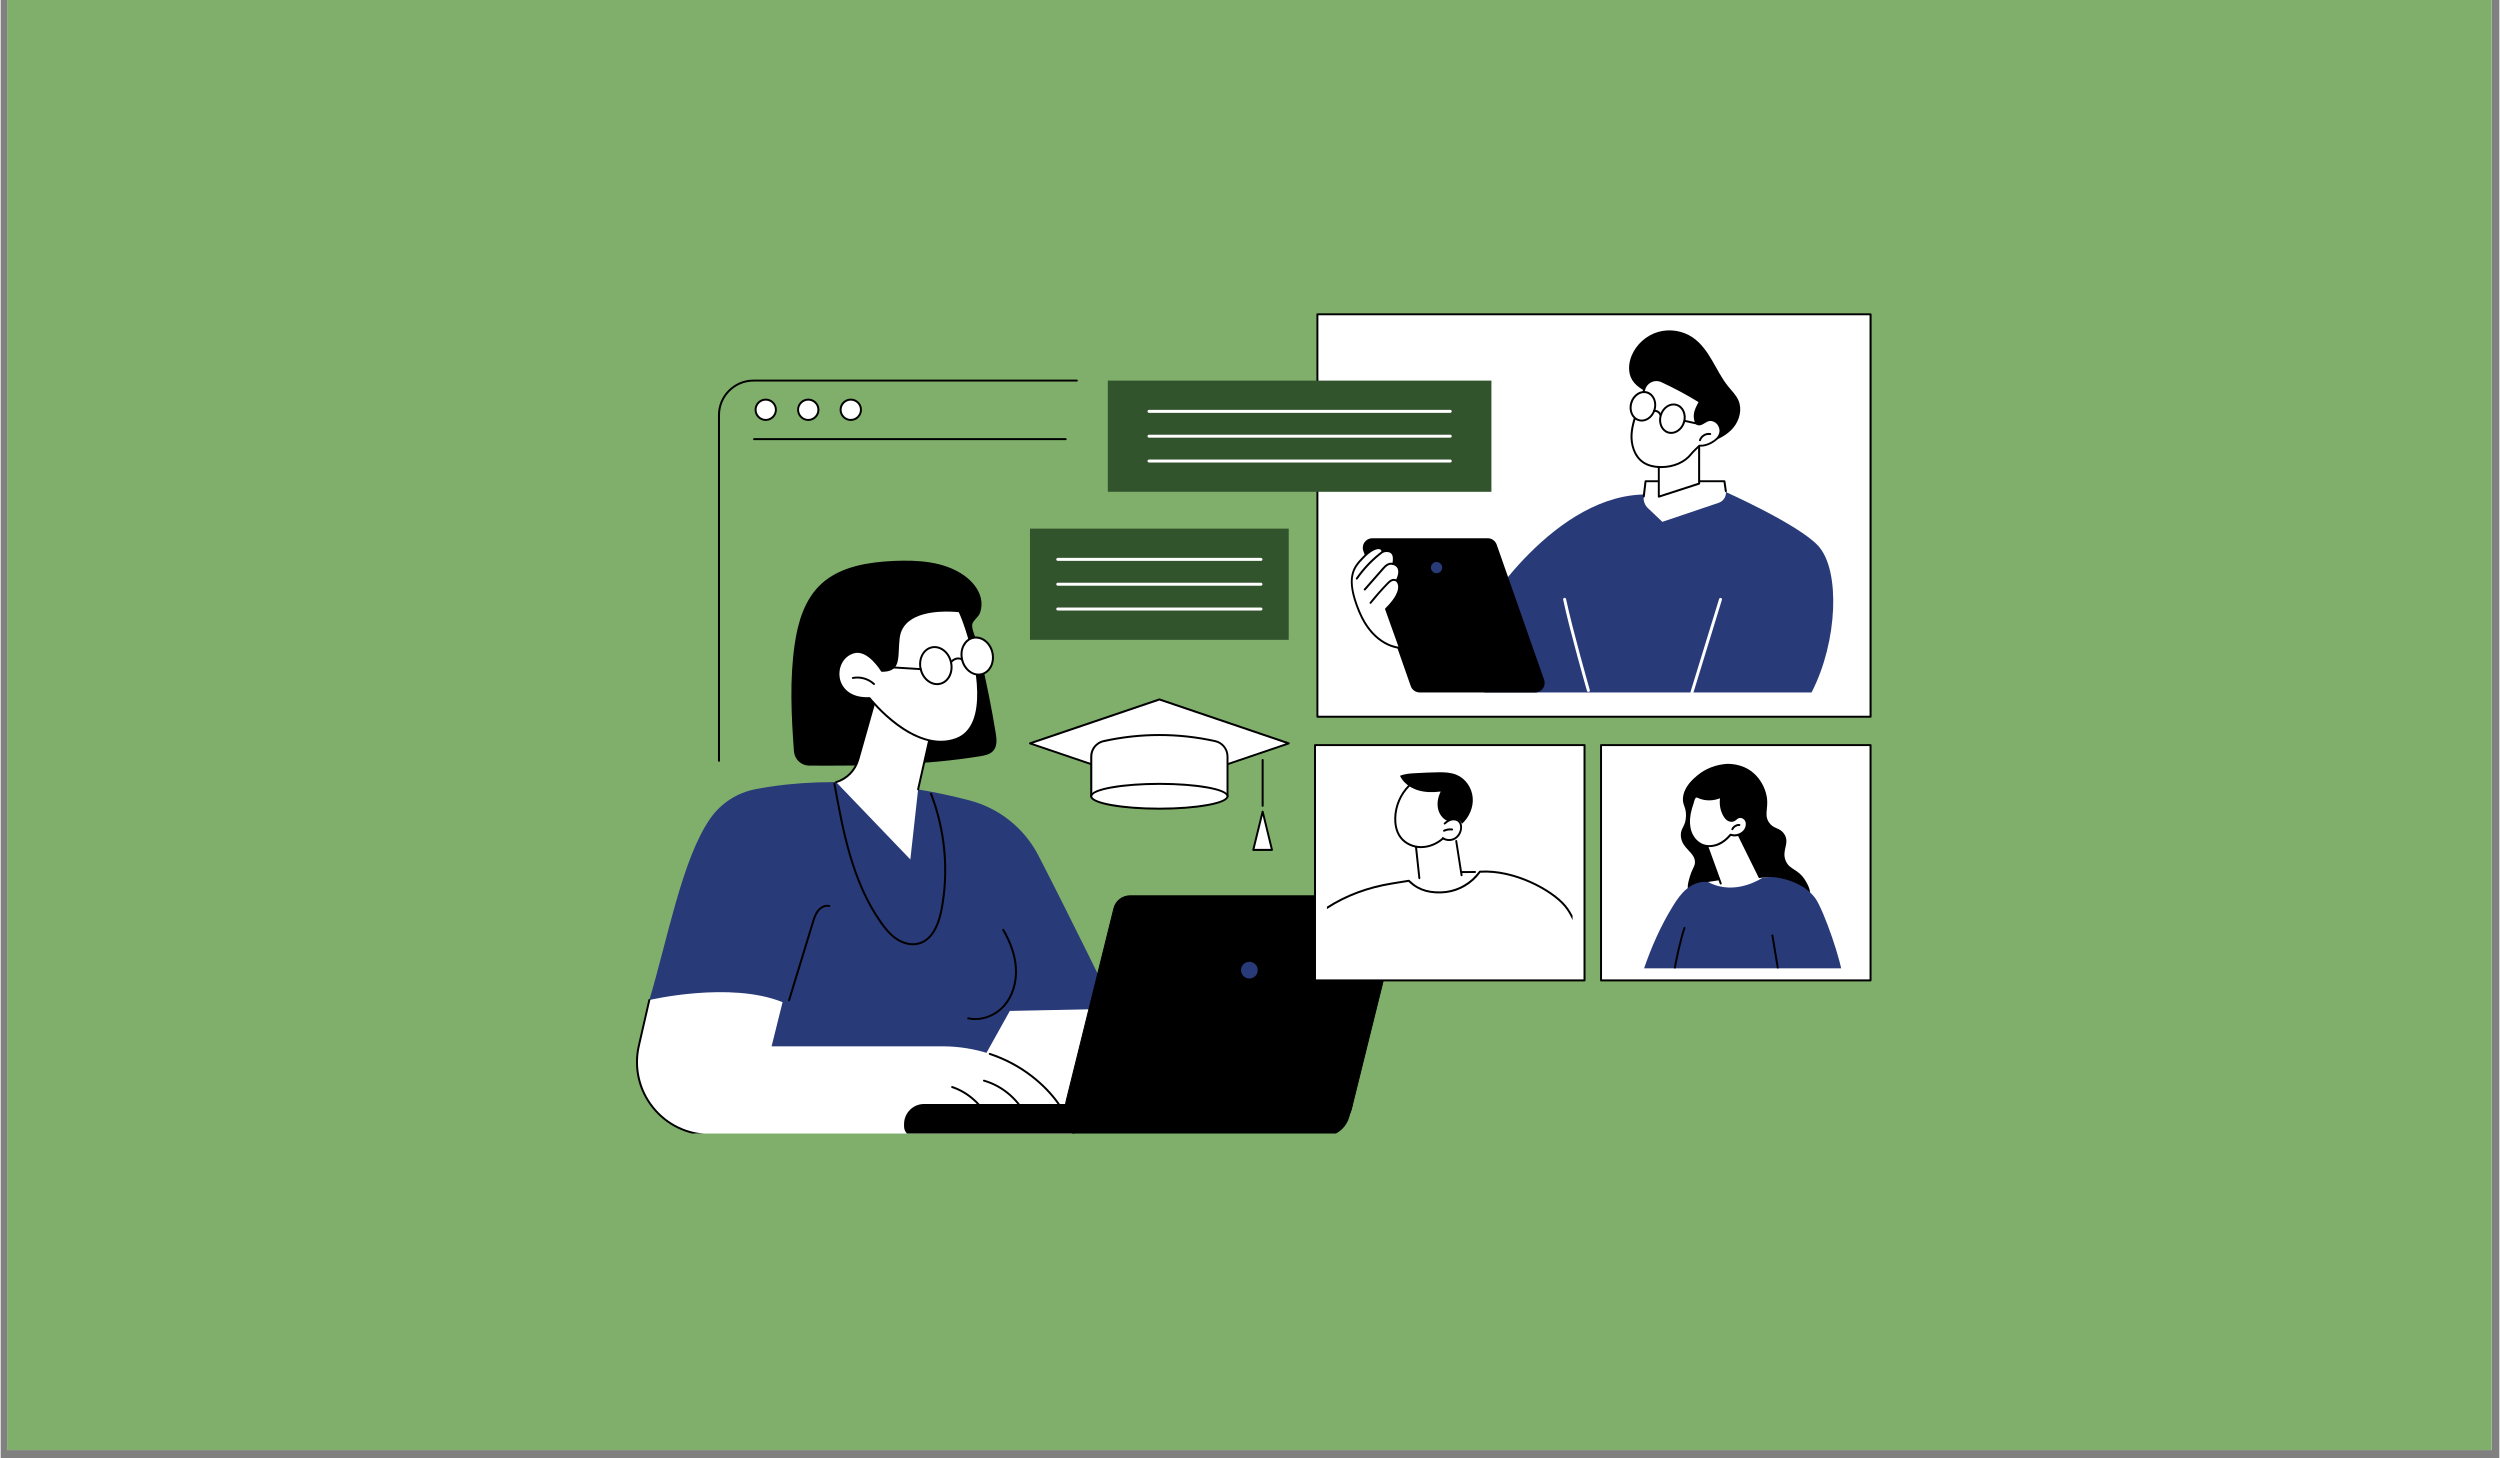
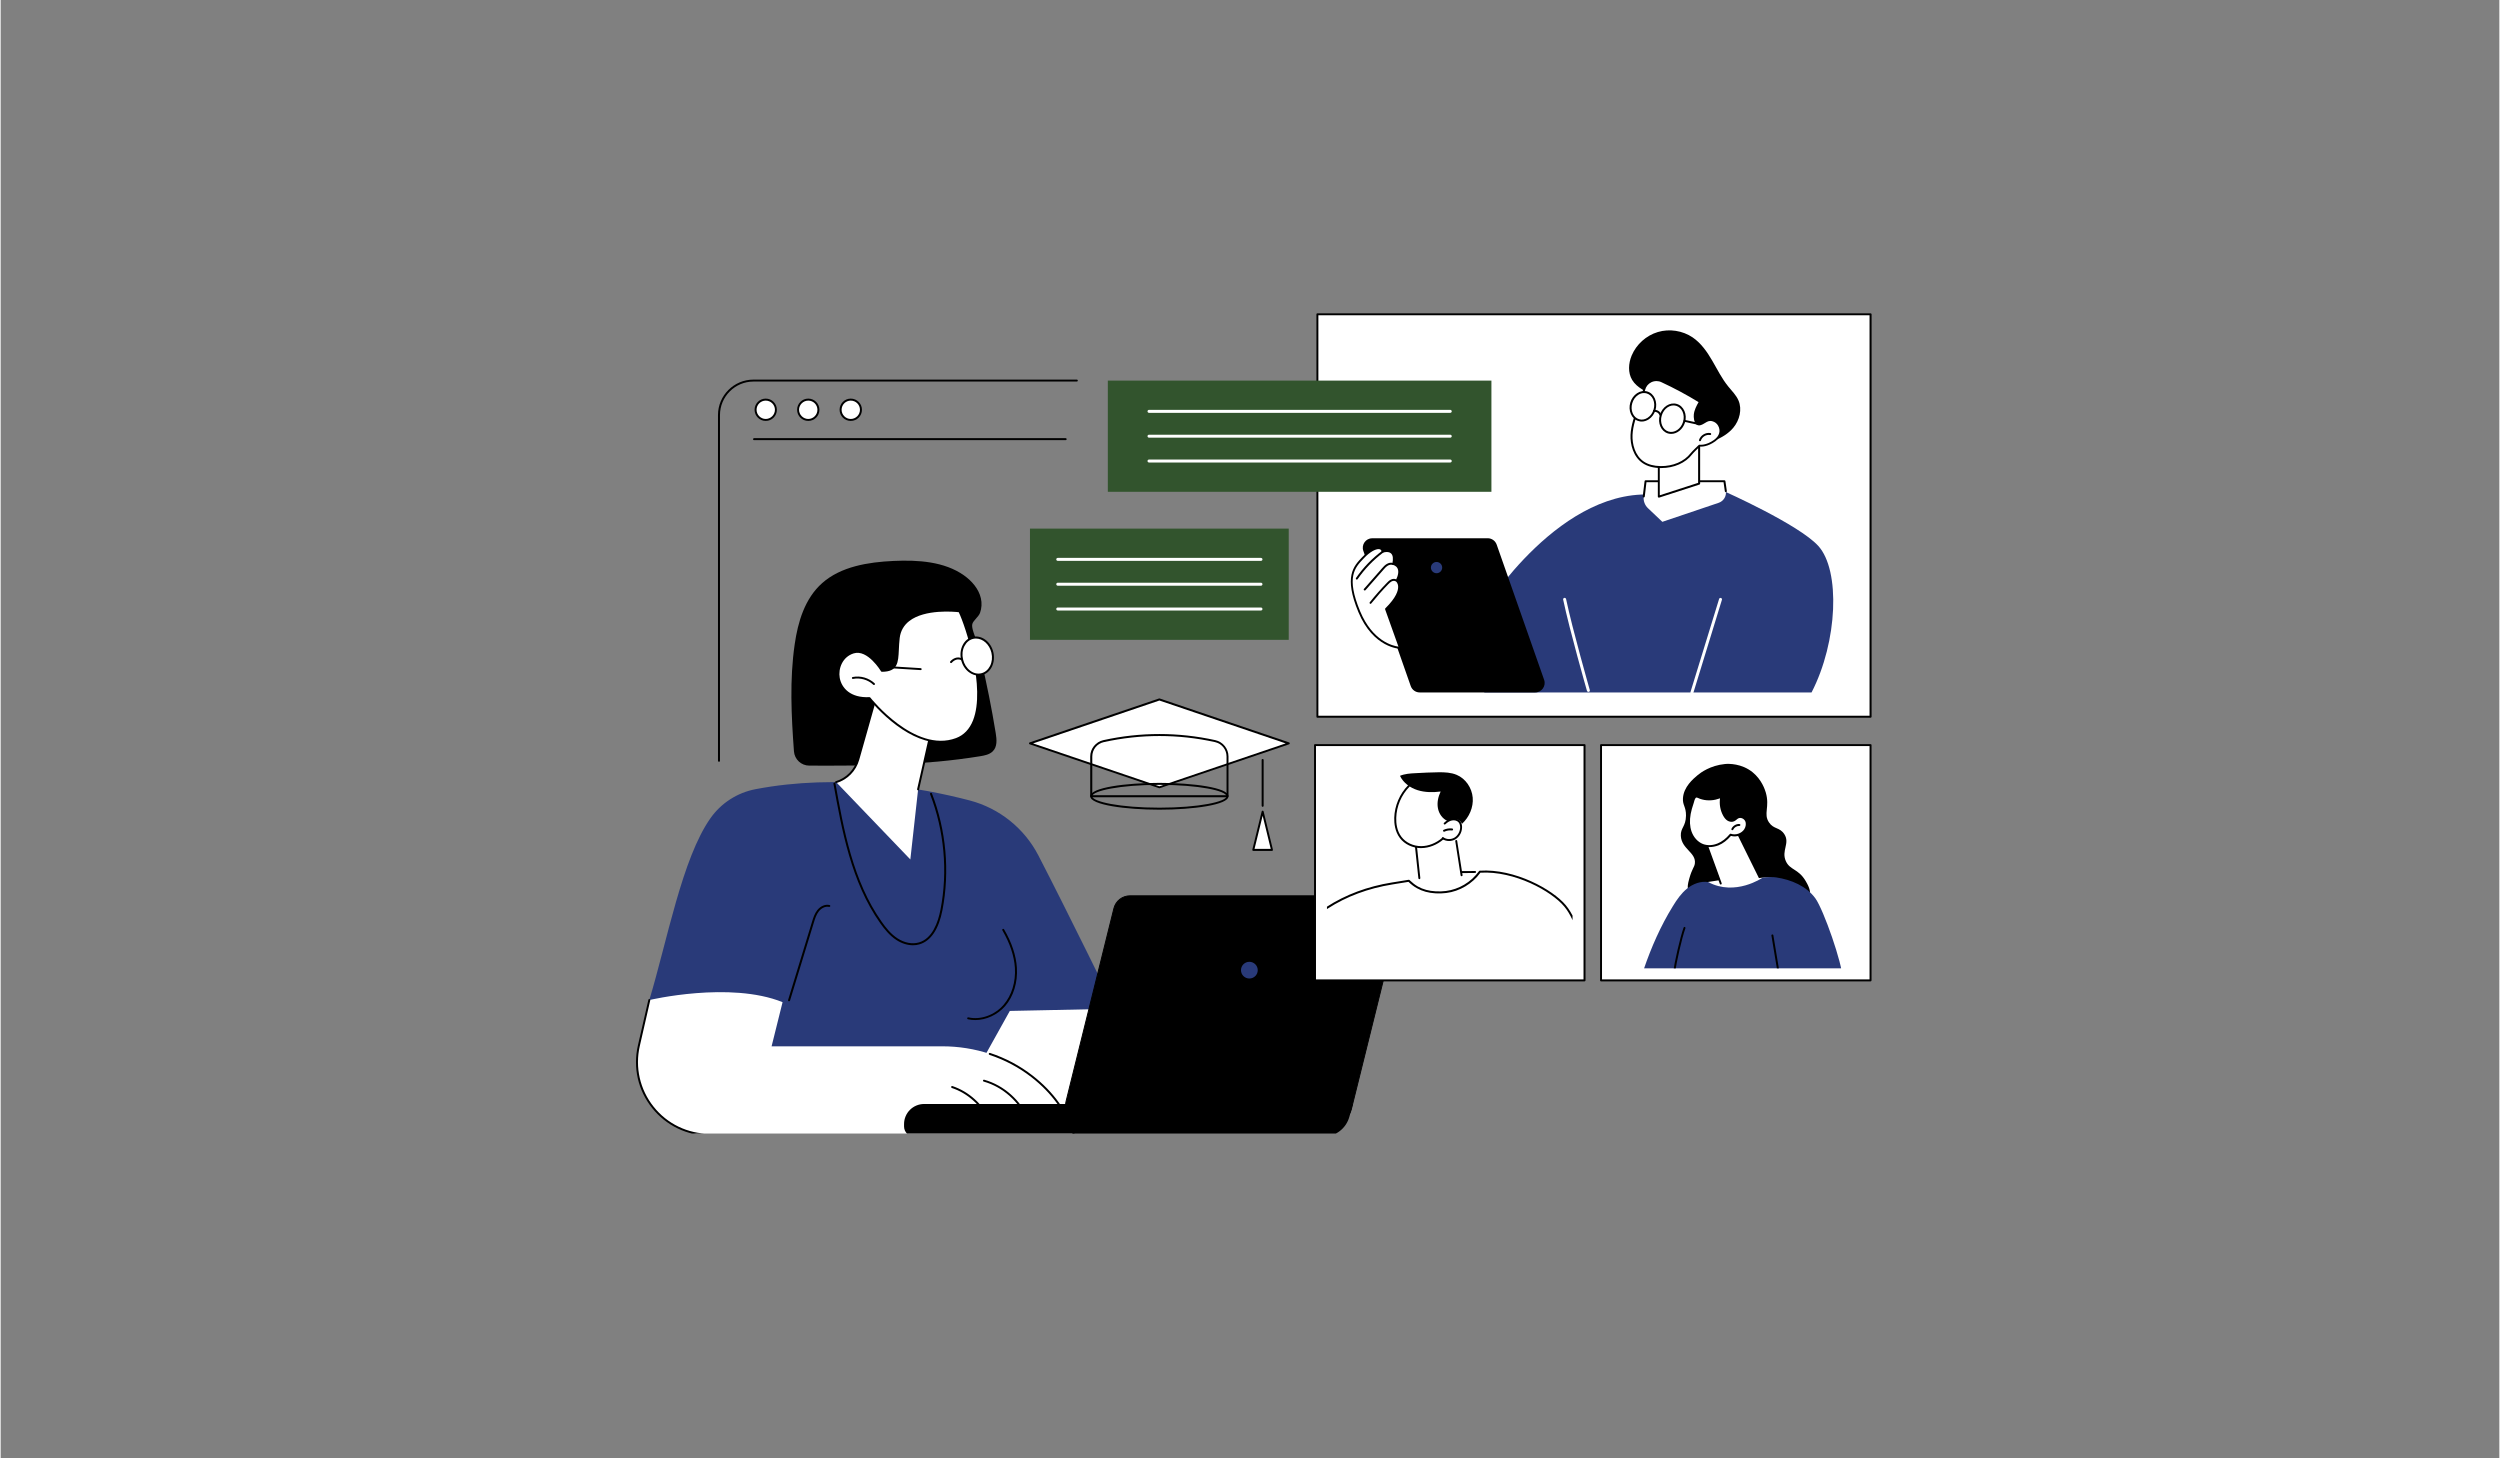
<svg xmlns="http://www.w3.org/2000/svg" width="300" zoomAndPan="magnify" viewBox="0 0 224.88 131.25" height="175" preserveAspectRatio="xMidYMid meet" version="1.0">
  <rect x="0" y="0" width="224.88" height="131.25" fill="#808080" stroke="none" />
  <defs>
    <clipPath id="7727045563">
-       <path d="M 0.578 0 L 224.18 0 L 224.18 130.504 L 0.578 130.504 Z M 0.578 0 " clip-rule="nonzero" />
-     </clipPath>
+       </clipPath>
    <clipPath id="eac3484b63">
      <path d="M 57 89 L 97 89 L 97 102.02 L 57 102.02 Z M 57 89 " clip-rule="nonzero" />
    </clipPath>
    <clipPath id="e4639af95d">
      <path d="M 81 99 L 122 99 L 122 102.02 L 81 102.02 Z M 81 99 " clip-rule="nonzero" />
    </clipPath>
    <clipPath id="71d0a475f2">
      <path d="M 118 28.191 L 168.359 28.191 L 168.359 65 L 118 65 Z M 118 28.191 " clip-rule="nonzero" />
    </clipPath>
    <clipPath id="e6e4c9a05f">
      <path d="M 119.367 78 L 141.469 78 L 141.469 87.156 L 119.367 87.156 Z M 119.367 78 " clip-rule="nonzero" />
    </clipPath>
    <clipPath id="ac3533c717">
      <path d="M 144 67 L 168.359 67 L 168.359 89 L 144 89 Z M 144 67 " clip-rule="nonzero" />
    </clipPath>
    <clipPath id="f609a2fda5">
      <path d="M 143 66 L 168.359 66 L 168.359 89 L 143 89 Z M 143 66 " clip-rule="nonzero" />
    </clipPath>
    <clipPath id="ba9941712b">
      <path d="M 151 68.133 L 163 68.133 L 163 82 L 151 82 Z M 151 68.133 " clip-rule="nonzero" />
    </clipPath>
    <clipPath id="66250f94a8">
      <path d="M 147 78 L 167 78 L 167 87.152 L 147 87.152 Z M 147 78 " clip-rule="nonzero" />
    </clipPath>
    <clipPath id="d610d78af6">
      <path d="M 159 84 L 161 84 L 161 87.152 L 159 87.152 Z M 159 84 " clip-rule="nonzero" />
    </clipPath>
    <clipPath id="9075553de0">
      <path d="M 150 83 L 152 83 L 152 87.152 L 150 87.152 Z M 150 83 " clip-rule="nonzero" />
    </clipPath>
  </defs>
  <g clip-path="url(#7727045563)">
    <path fill="#ffffff" d="M 0.578 0 L 224.301 0 L 224.301 130.504 L 0.578 130.504 Z M 0.578 0 " fill-opacity="1" fill-rule="nonzero" />
    <path fill="#80af6b" d="M 0.578 0 L 224.301 0 L 224.301 130.504 L 0.578 130.504 Z M 0.578 0 " fill-opacity="1" fill-rule="nonzero" />
  </g>
  <path fill="#000000" d="M 89.555 65.977 C 89.195 63.766 88.754 61.566 88.242 59.379 C 88.109 58.828 87.977 58.277 87.836 57.727 C 87.738 57.34 87.344 56.539 87.449 56.16 C 87.539 55.836 88.004 55.527 88.141 55.164 C 88.293 54.742 88.32 54.277 88.219 53.844 C 88.027 53.004 87.418 52.297 86.695 51.781 C 84.93 50.535 82.566 50.383 80.363 50.484 C 78.066 50.59 75.617 50.988 73.938 52.477 C 72.367 53.871 71.75 55.977 71.461 57.996 C 71 61.18 71.16 64.406 71.395 67.617 C 71.449 68.344 72.051 68.906 72.777 68.906 C 77.918 68.926 83.082 68.887 88.145 68.062 C 88.555 67.996 88.992 67.91 89.281 67.625 C 89.711 67.215 89.648 66.551 89.555 65.977 Z M 89.555 65.977 " fill-opacity="1" fill-rule="nonzero" />
  <path fill="#ffffff" d="M 104.285 100.391 L 85.629 100.391 L 86.961 89.559 L 97.176 87.57 Z M 104.285 100.391 " fill-opacity="1" fill-rule="nonzero" />
  <path fill="#000000" d="M 104.285 100.48 L 85.629 100.48 C 85.605 100.48 85.582 100.469 85.562 100.449 C 85.547 100.43 85.539 100.406 85.543 100.383 L 86.875 89.551 C 86.879 89.516 86.91 89.48 86.949 89.473 L 97.164 87.484 C 97.203 87.477 97.242 87.496 97.258 87.531 L 104.363 100.352 C 104.383 100.379 104.383 100.41 104.363 100.438 C 104.344 100.465 104.316 100.48 104.285 100.48 Z M 85.73 100.301 L 104.133 100.301 L 97.133 87.672 L 87.047 89.637 Z M 85.73 100.301 " fill-opacity="1" fill-rule="nonzero" />
  <path fill="#293a79" d="M 90.824 90.984 L 100.281 90.785 C 100.281 90.785 96.047 82.113 93.391 76.984 C 92.125 74.543 89.883 72.746 87.223 72.043 C 82.824 70.891 75.465 69.586 67.934 71.027 C 66.297 71.34 64.844 72.273 63.883 73.637 C 61.332 77.258 59.996 84.637 58.379 90.004 L 68.82 90.195 L 66.332 98.879 L 86.492 98.762 Z M 90.824 90.984 " fill-opacity="1" fill-rule="nonzero" />
  <g clip-path="url(#eac3484b63)">
    <path fill="#ffffff" d="M 96.59 102.129 L 63.82 102.129 C 59.613 102.129 56.496 98.219 57.438 94.121 L 58.379 90.004 C 58.379 90.004 65.637 88.285 70.371 90.195 L 69.383 94.168 L 84.75 94.168 C 87.668 94.168 90.535 95.086 92.836 96.883 C 94.395 98.098 95.871 99.801 96.59 102.129 Z M 96.59 102.129 " fill-opacity="1" fill-rule="nonzero" />
    <path fill="#000000" d="M 96.59 102.215 L 63.82 102.215 C 61.785 102.215 59.895 101.305 58.629 99.719 C 57.359 98.129 56.895 96.082 57.348 94.102 L 58.293 89.984 C 58.305 89.934 58.352 89.906 58.398 89.914 C 58.445 89.926 58.473 89.977 58.465 90.02 L 57.523 94.137 C 57.082 96.066 57.535 98.059 58.766 99.605 C 59.996 101.152 61.84 102.039 63.816 102.039 L 96.465 102.039 C 95.828 100.078 94.59 98.367 92.777 96.953 C 91.648 96.074 90.375 95.395 88.988 94.938 C 88.941 94.918 88.918 94.871 88.934 94.824 C 88.949 94.773 88.996 94.75 89.047 94.766 C 90.453 95.23 91.742 95.918 92.887 96.812 C 94.766 98.277 96.039 100.059 96.672 102.102 C 96.68 102.133 96.676 102.16 96.66 102.184 C 96.645 102.207 96.617 102.215 96.59 102.215 Z M 96.59 102.215 " fill-opacity="1" fill-rule="nonzero" />
  </g>
  <path fill="#000000" d="M 92.453 100.883 C 92.414 100.883 92.383 100.863 92.371 100.828 C 91.695 99.168 90.199 97.832 88.477 97.344 C 88.426 97.332 88.398 97.285 88.414 97.234 C 88.426 97.188 88.48 97.16 88.523 97.176 C 90.301 97.676 91.84 99.051 92.535 100.762 C 92.559 100.809 92.531 100.859 92.488 100.879 C 92.473 100.883 92.461 100.883 92.453 100.883 Z M 92.453 100.883 " fill-opacity="1" fill-rule="nonzero" />
  <path fill="#000000" d="M 88.977 100.961 C 88.945 100.961 88.914 100.941 88.898 100.91 C 88.277 99.52 87.047 98.398 85.605 97.918 C 85.555 97.898 85.531 97.852 85.547 97.805 C 85.562 97.754 85.613 97.73 85.66 97.746 C 87.152 98.246 88.422 99.402 89.059 100.836 C 89.078 100.879 89.059 100.934 89.016 100.953 C 89 100.957 88.988 100.961 88.977 100.961 Z M 88.977 100.961 " fill-opacity="1" fill-rule="nonzero" />
  <path fill="#000000" d="M 70.953 90.117 C 70.945 90.117 70.938 90.117 70.93 90.113 C 70.883 90.098 70.855 90.047 70.867 90 L 73.016 82.977 C 73.125 82.621 73.246 82.223 73.5 81.906 C 73.793 81.539 74.223 81.363 74.598 81.453 C 74.648 81.465 74.676 81.512 74.664 81.559 C 74.652 81.605 74.602 81.633 74.559 81.621 C 74.207 81.539 73.844 81.758 73.641 82.016 C 73.41 82.305 73.297 82.676 73.188 83.031 L 71.043 90.051 C 71.027 90.094 70.988 90.117 70.953 90.117 Z M 70.953 90.117 " fill-opacity="1" fill-rule="nonzero" />
  <path fill="#000000" d="M 82.109 85.074 C 81.617 85.074 81.094 84.914 80.617 84.602 C 79.984 84.188 79.523 83.598 79.148 83.07 C 76.539 79.371 75.695 74.676 74.949 70.539 C 74.941 70.488 74.977 70.445 75.023 70.434 C 75.07 70.426 75.117 70.457 75.129 70.508 C 75.871 74.625 76.703 79.297 79.297 82.965 C 79.656 83.477 80.105 84.051 80.711 84.449 C 81.336 84.855 82.035 84.992 82.637 84.82 C 83.844 84.477 84.359 83.031 84.582 81.875 C 85.254 78.434 84.914 74.742 83.645 71.473 C 83.629 71.43 83.648 71.375 83.695 71.355 C 83.742 71.34 83.793 71.359 83.816 71.41 C 85.098 74.707 85.434 78.434 84.762 81.91 C 84.43 83.629 83.715 84.695 82.688 84.992 C 82.504 85.051 82.309 85.074 82.109 85.074 Z M 82.109 85.074 " fill-opacity="1" fill-rule="nonzero" />
  <path fill="#000000" d="M 87.711 91.805 C 87.488 91.805 87.266 91.781 87.055 91.734 C 87.004 91.719 86.977 91.672 86.988 91.629 C 87 91.578 87.051 91.551 87.094 91.562 C 88.188 91.816 89.465 91.359 90.266 90.43 C 90.992 89.582 91.363 88.371 91.281 87.105 C 91.211 86.027 90.832 84.895 90.152 83.727 C 90.129 83.688 90.141 83.629 90.184 83.605 C 90.23 83.582 90.281 83.594 90.305 83.637 C 91.004 84.828 91.387 85.992 91.461 87.098 C 91.543 88.414 91.16 89.672 90.402 90.551 C 89.711 91.34 88.691 91.805 87.711 91.805 Z M 87.711 91.805 " fill-opacity="1" fill-rule="nonzero" />
  <path fill="#ffffff" d="M 82.57 71.047 L 81.871 77.352 L 75.195 70.395 C 76.16 70.098 76.91 69.332 77.188 68.355 L 79.004 61.93 L 84.059 64.469 Z M 82.57 71.047 " fill-opacity="1" fill-rule="nonzero" />
  <path fill="#000000" d="M 82.57 71.137 C 82.562 71.137 82.559 71.137 82.551 71.133 C 82.504 71.121 82.473 71.078 82.48 71.027 L 83.953 64.516 L 79.055 62.059 L 77.27 68.379 C 76.988 69.387 76.219 70.172 75.219 70.477 C 75.168 70.492 75.121 70.465 75.105 70.418 C 75.09 70.367 75.117 70.32 75.164 70.309 C 76.109 70.02 76.828 69.281 77.098 68.332 L 78.914 61.906 C 78.922 61.883 78.938 61.855 78.965 61.848 C 78.988 61.836 79.016 61.84 79.039 61.848 L 84.094 64.387 C 84.129 64.406 84.152 64.449 84.141 64.488 L 82.656 71.066 C 82.652 71.109 82.617 71.137 82.57 71.137 Z M 82.57 71.137 " fill-opacity="1" fill-rule="nonzero" />
  <path fill="#ffffff" d="M 79.312 60.375 C 79.312 60.375 78.09 58.305 76.746 58.723 C 74.699 59.359 74.832 63.012 78.203 62.836 C 78.203 62.836 82.188 67.926 86.008 66.512 C 89.832 65.102 87.031 56.492 86.289 55.012 C 86.289 55.012 81.211 54.336 80.832 57.398 C 80.609 59.18 81.035 60.375 79.312 60.375 Z M 79.312 60.375 " fill-opacity="1" fill-rule="nonzero" />
  <path fill="#000000" d="M 84.625 66.844 C 83.383 66.844 82.02 66.316 80.621 65.273 C 79.293 64.285 78.336 63.141 78.16 62.926 C 76.352 63.004 75.516 62.012 75.348 61.047 C 75.156 59.977 75.746 58.941 76.719 58.637 C 78.016 58.23 79.172 59.973 79.359 60.285 C 80.574 60.27 80.602 59.629 80.66 58.48 C 80.676 58.156 80.691 57.785 80.742 57.395 C 80.824 56.719 81.137 56.168 81.672 55.754 C 83.242 54.539 86.176 54.91 86.301 54.934 C 86.328 54.938 86.359 54.953 86.371 54.98 C 86.965 56.168 88.875 61.883 87.684 64.91 C 87.352 65.758 86.801 66.324 86.043 66.602 C 85.59 66.766 85.113 66.844 84.625 66.844 Z M 78.203 62.746 C 78.23 62.746 78.254 62.758 78.27 62.781 C 78.312 62.828 82.258 67.805 85.977 66.43 C 86.68 66.168 87.195 65.629 87.512 64.836 C 88.668 61.898 86.84 56.359 86.227 55.098 C 85.844 55.055 83.188 54.801 81.777 55.891 C 81.285 56.273 80.992 56.785 80.914 57.41 C 80.867 57.801 80.852 58.164 80.836 58.484 C 80.781 59.633 80.742 60.461 79.309 60.461 C 79.273 60.461 79.246 60.441 79.23 60.414 C 79.219 60.395 78.027 58.41 76.77 58.805 C 75.758 59.121 75.367 60.176 75.516 61.012 C 75.68 61.906 76.465 62.832 78.195 62.742 C 78.199 62.746 78.203 62.746 78.203 62.746 Z M 78.203 62.746 " fill-opacity="1" fill-rule="nonzero" />
  <path fill="#000000" d="M 78.598 61.652 C 78.578 61.652 78.555 61.645 78.539 61.629 C 78.059 61.176 77.363 60.977 76.719 61.102 C 76.672 61.113 76.621 61.082 76.613 61.035 C 76.605 60.984 76.637 60.938 76.684 60.93 C 77.383 60.789 78.141 61.012 78.66 61.5 C 78.695 61.531 78.695 61.59 78.664 61.625 C 78.648 61.641 78.625 61.652 78.598 61.652 Z M 78.598 61.652 " fill-opacity="1" fill-rule="nonzero" />
-   <path fill="#000000" d="M 84.277 61.664 C 83.977 61.664 83.68 61.559 83.414 61.359 C 83.07 61.094 82.82 60.699 82.715 60.242 C 82.496 59.289 82.965 58.367 83.766 58.18 C 84.566 57.992 85.398 58.617 85.617 59.57 C 85.723 60.027 85.672 60.492 85.48 60.879 C 85.281 61.273 84.957 61.539 84.562 61.629 C 84.469 61.648 84.375 61.664 84.277 61.664 Z M 84.055 58.324 C 83.973 58.324 83.887 58.332 83.805 58.355 C 83.102 58.516 82.688 59.348 82.887 60.199 C 82.984 60.617 83.207 60.977 83.523 61.211 C 83.832 61.449 84.188 61.531 84.523 61.453 C 84.863 61.375 85.145 61.141 85.316 60.797 C 85.496 60.449 85.539 60.023 85.441 59.605 C 85.273 58.855 84.676 58.324 84.055 58.324 Z M 84.055 58.324 " fill-opacity="1" fill-rule="nonzero" />
  <path fill="#ffffff" d="M 89.258 58.727 C 89.309 58.941 89.32 59.16 89.301 59.375 C 89.277 59.594 89.219 59.793 89.125 59.977 C 89.035 60.156 88.914 60.312 88.766 60.434 C 88.617 60.555 88.453 60.637 88.273 60.68 C 88.09 60.719 87.906 60.719 87.719 60.676 C 87.535 60.629 87.359 60.547 87.195 60.422 C 87.031 60.297 86.891 60.145 86.777 59.957 C 86.66 59.773 86.578 59.574 86.527 59.355 C 86.477 59.141 86.465 58.922 86.488 58.707 C 86.508 58.488 86.566 58.289 86.66 58.105 C 86.754 57.922 86.871 57.77 87.02 57.648 C 87.168 57.527 87.332 57.445 87.516 57.402 C 87.695 57.363 87.879 57.363 88.066 57.406 C 88.25 57.453 88.426 57.535 88.59 57.66 C 88.754 57.785 88.895 57.938 89.008 58.121 C 89.125 58.309 89.207 58.508 89.258 58.727 Z M 89.258 58.727 " fill-opacity="1" fill-rule="nonzero" />
  <path fill="#000000" d="M 88 60.801 C 87.703 60.801 87.406 60.695 87.141 60.496 C 86.793 60.234 86.543 59.836 86.438 59.379 C 86.332 58.922 86.383 58.457 86.578 58.066 C 86.773 57.672 87.098 57.406 87.492 57.316 C 88.293 57.133 89.125 57.754 89.344 58.707 C 89.445 59.164 89.398 59.629 89.203 60.02 C 89.004 60.41 88.684 60.68 88.289 60.766 C 88.195 60.793 88.098 60.801 88 60.801 Z M 87.777 57.469 C 87.699 57.469 87.613 57.477 87.531 57.496 C 87.191 57.574 86.914 57.809 86.738 58.152 C 86.559 58.5 86.516 58.926 86.613 59.344 C 86.711 59.758 86.934 60.121 87.25 60.355 C 87.555 60.59 87.914 60.676 88.25 60.594 C 88.59 60.516 88.867 60.281 89.043 59.938 C 89.219 59.59 89.266 59.164 89.168 58.746 C 88.992 57.992 88.402 57.469 87.777 57.469 Z M 87.777 57.469 " fill-opacity="1" fill-rule="nonzero" />
  <path fill="#000000" d="M 85.531 59.68 C 85.512 59.68 85.492 59.668 85.477 59.656 C 85.438 59.625 85.43 59.57 85.461 59.531 C 85.637 59.32 86.09 58.996 86.57 59.281 C 86.613 59.305 86.629 59.363 86.605 59.402 C 86.582 59.441 86.523 59.461 86.484 59.434 C 86.012 59.16 85.621 59.625 85.605 59.645 C 85.586 59.664 85.559 59.68 85.531 59.68 Z M 85.531 59.68 " fill-opacity="1" fill-rule="nonzero" />
  <path fill="#000000" d="M 82.801 60.309 C 82.801 60.309 82.797 60.309 82.797 60.309 L 79.266 60.09 C 79.219 60.086 79.184 60.047 79.184 59.996 C 79.188 59.949 79.227 59.914 79.273 59.914 L 82.805 60.133 C 82.855 60.137 82.891 60.176 82.891 60.227 C 82.887 60.273 82.852 60.309 82.801 60.309 Z M 82.801 60.309 " fill-opacity="1" fill-rule="nonzero" />
  <g clip-path="url(#e4639af95d)">
    <path fill="#000000" d="M 119.035 102.301 L 82.223 102.301 C 81.719 102.301 81.305 101.887 81.305 101.383 L 81.305 101.168 C 81.305 100.168 82.113 99.359 83.113 99.359 L 121.691 99.359 L 121.383 100.508 C 121.094 101.566 120.133 102.301 119.035 102.301 Z M 119.035 102.301 " fill-opacity="1" fill-rule="nonzero" />
  </g>
  <path fill="#000000" d="M 120.109 100.969 L 97.344 100.969 C 96.371 100.969 95.66 100.059 95.891 99.113 L 100.195 81.758 C 100.359 81.09 100.961 80.621 101.648 80.621 L 124.414 80.621 C 125.387 80.621 126.098 81.531 125.867 82.477 L 121.562 99.832 C 121.398 100.5 120.797 100.969 120.109 100.969 Z M 120.109 100.969 " fill-opacity="1" fill-rule="nonzero" />
  <path fill="#000000" d="M 120.109 101.016 L 97.344 101.016 C 96.867 101.016 96.426 100.801 96.129 100.422 C 95.832 100.047 95.73 99.562 95.844 99.102 L 100.148 81.746 C 100.32 81.059 100.934 80.578 101.645 80.578 L 124.41 80.578 C 124.887 80.578 125.328 80.793 125.625 81.168 C 125.918 81.543 126.02 82.027 125.906 82.488 L 121.602 99.844 C 121.438 100.531 120.82 101.016 120.109 101.016 Z M 101.648 80.66 C 100.98 80.66 100.402 81.117 100.238 81.762 L 95.934 99.117 C 95.824 99.555 95.922 100.008 96.203 100.363 C 96.477 100.715 96.895 100.922 97.344 100.922 L 120.109 100.922 C 120.777 100.922 121.355 100.469 121.52 99.82 L 125.824 82.465 C 125.934 82.027 125.836 81.574 125.555 81.219 C 125.281 80.867 124.863 80.66 124.414 80.66 Z M 101.648 80.66 " fill-opacity="1" fill-rule="nonzero" />
  <path fill="#293a79" d="M 113.137 87.316 C 113.137 87.73 112.801 88.066 112.383 88.066 C 111.965 88.066 111.629 87.73 111.629 87.316 C 111.629 86.898 111.965 86.562 112.383 86.562 C 112.801 86.566 113.137 86.902 113.137 87.316 Z M 113.137 87.316 " fill-opacity="1" fill-rule="nonzero" />
  <g clip-path="url(#71d0a475f2)">
    <path fill="#ffffff" d="M 118.504 28.289 L 168.293 28.289 L 168.293 64.508 L 118.504 64.508 Z M 118.504 28.289 " fill-opacity="1" fill-rule="nonzero" />
    <path fill="#000000" d="M 168.289 64.598 L 118.504 64.598 C 118.457 64.598 118.418 64.559 118.418 64.508 L 118.418 28.289 C 118.418 28.238 118.457 28.199 118.504 28.199 L 168.293 28.199 C 168.34 28.199 168.383 28.238 168.383 28.289 L 168.383 64.508 C 168.379 64.559 168.34 64.598 168.289 64.598 Z M 118.594 64.418 L 168.199 64.418 L 168.199 28.375 L 118.594 28.375 Z M 118.594 64.418 " fill-opacity="1" fill-rule="nonzero" />
  </g>
  <path fill="#293a79" d="M 162.98 62.32 C 165.34 57.75 165.586 51.324 163.582 49.129 C 161.809 47.191 155.125 44.219 155.125 44.219 L 149.266 44.574 C 140.52 43.492 133.527 54.82 133.527 54.82 L 133.527 62.32 Z M 162.98 62.32 " fill-opacity="1" fill-rule="nonzero" />
  <path fill="#ffffff" d="M 142.895 62.27 C 142.84 62.27 142.781 62.234 142.766 62.172 C 142.75 62.121 141.199 56.707 140.625 53.969 C 140.605 53.895 140.656 53.828 140.727 53.809 C 140.801 53.793 140.871 53.844 140.887 53.914 C 141.461 56.645 143.008 62.047 143.023 62.105 C 143.043 62.176 143.004 62.25 142.93 62.27 C 142.918 62.27 142.906 62.27 142.895 62.27 Z M 142.895 62.27 " fill-opacity="1" fill-rule="nonzero" />
  <path fill="#ffffff" d="M 155.266 44.203 L 155.137 43.305 L 148.043 43.305 L 147.875 44.684 C 147.828 45.078 147.973 45.473 148.262 45.742 L 149.551 46.965 L 154.617 45.254 C 155.059 45.105 155.336 44.664 155.266 44.203 Z M 155.266 44.203 " fill-opacity="1" fill-rule="nonzero" />
  <path fill="#000000" d="M 147.875 44.773 C 147.871 44.773 147.867 44.773 147.863 44.773 C 147.816 44.77 147.777 44.723 147.785 44.676 L 147.953 43.297 C 147.957 43.254 147.996 43.223 148.043 43.223 L 155.137 43.223 C 155.18 43.223 155.219 43.254 155.227 43.297 L 155.355 44.191 C 155.363 44.242 155.328 44.285 155.277 44.293 C 155.23 44.301 155.184 44.266 155.176 44.219 L 155.059 43.398 L 148.121 43.398 L 147.969 44.699 C 147.961 44.738 147.922 44.773 147.875 44.773 Z M 147.875 44.773 " fill-opacity="1" fill-rule="nonzero" />
  <path fill="#000000" d="M 127.715 62.32 L 138.102 62.32 C 138.691 62.32 139.109 61.738 138.91 61.18 L 134.641 49.016 C 134.52 48.672 134.195 48.441 133.832 48.441 L 123.449 48.441 C 122.859 48.441 122.441 49.023 122.641 49.582 L 126.906 61.746 C 127.027 62.09 127.348 62.32 127.715 62.32 Z M 127.715 62.32 " fill-opacity="1" fill-rule="nonzero" />
  <path fill="#293a79" d="M 128.871 50.727 C 128.672 50.922 128.672 51.242 128.871 51.441 C 129.07 51.641 129.391 51.641 129.59 51.441 C 129.785 51.242 129.785 50.922 129.59 50.727 C 129.391 50.527 129.066 50.527 128.871 50.727 Z M 128.871 50.727 " fill-opacity="1" fill-rule="nonzero" />
  <path fill="#ffffff" d="M 125.938 58.301 C 125.938 58.301 123.613 58.273 122.27 55.051 C 120.93 51.828 121.871 50.98 122.66 50.145 C 123.449 49.312 124.297 49.07 124.379 49.652 C 124.379 49.652 125.66 49.215 125.336 50.762 C 125.336 50.762 126.297 50.953 125.645 52.273 C 125.645 52.273 126.551 52.973 124.684 54.816 Z M 125.938 58.301 " fill-opacity="1" fill-rule="nonzero" />
  <path fill="#000000" d="M 125.938 58.391 C 125.91 58.391 123.535 58.324 122.191 55.082 C 120.871 51.898 121.75 50.973 122.527 50.156 L 122.598 50.086 C 123.176 49.477 123.809 49.148 124.18 49.266 C 124.277 49.301 124.395 49.371 124.445 49.543 C 124.621 49.5 124.992 49.449 125.246 49.672 C 125.465 49.867 125.531 50.211 125.441 50.699 C 125.559 50.742 125.762 50.848 125.879 51.086 C 126.023 51.379 125.98 51.773 125.754 52.254 C 125.824 52.332 125.938 52.5 125.953 52.77 C 125.984 53.336 125.598 54.031 124.785 54.84 L 126.016 58.273 C 126.023 58.301 126.02 58.328 126.004 58.355 C 125.992 58.379 125.965 58.391 125.938 58.391 Z M 124.012 49.418 C 123.727 49.418 123.234 49.668 122.727 50.203 L 122.652 50.281 C 121.875 51.098 121.074 51.941 122.352 55.012 C 123.469 57.703 125.297 58.133 125.801 58.199 L 124.602 54.844 C 124.586 54.812 124.598 54.773 124.621 54.75 C 125.609 53.777 125.789 53.145 125.773 52.785 C 125.758 52.477 125.598 52.344 125.586 52.34 C 125.555 52.316 125.543 52.27 125.562 52.23 C 125.789 51.773 125.844 51.414 125.719 51.156 C 125.594 50.902 125.324 50.848 125.32 50.848 C 125.297 50.844 125.277 50.824 125.266 50.809 C 125.25 50.793 125.246 50.766 125.25 50.742 C 125.348 50.273 125.309 49.961 125.125 49.801 C 124.871 49.578 124.41 49.734 124.406 49.734 C 124.383 49.742 124.352 49.738 124.328 49.727 C 124.305 49.711 124.293 49.688 124.289 49.66 C 124.273 49.539 124.215 49.461 124.121 49.434 C 124.094 49.426 124.055 49.418 124.012 49.418 Z M 124.012 49.418 " fill-opacity="1" fill-rule="nonzero" />
  <path fill="#000000" d="M 123.289 54.348 C 123.266 54.348 123.246 54.34 123.23 54.328 C 123.195 54.297 123.188 54.242 123.219 54.203 C 123.703 53.598 124.223 53.008 124.766 52.449 C 124.855 52.355 124.969 52.238 125.113 52.168 C 125.281 52.082 125.461 52.074 125.602 52.145 C 125.645 52.172 125.66 52.223 125.637 52.27 C 125.613 52.312 125.559 52.328 125.516 52.305 C 125.426 52.258 125.309 52.27 125.191 52.324 C 125.082 52.383 124.996 52.465 124.891 52.57 C 124.352 53.125 123.836 53.711 123.352 54.312 C 123.34 54.336 123.316 54.348 123.289 54.348 Z M 123.289 54.348 " fill-opacity="1" fill-rule="nonzero" />
  <path fill="#000000" d="M 122.766 53.145 C 122.746 53.145 122.727 53.137 122.703 53.125 C 122.668 53.094 122.664 53.035 122.695 53 L 124.324 51.145 C 124.445 51.008 124.57 50.867 124.734 50.766 C 124.93 50.645 125.141 50.613 125.32 50.672 C 125.371 50.688 125.395 50.738 125.379 50.785 C 125.359 50.836 125.312 50.859 125.266 50.844 C 125.137 50.797 124.973 50.824 124.828 50.918 C 124.684 51.008 124.566 51.137 124.457 51.266 L 122.832 53.121 C 122.812 53.133 122.789 53.145 122.766 53.145 Z M 122.766 53.145 " fill-opacity="1" fill-rule="nonzero" />
  <path fill="#000000" d="M 122.055 52.164 C 122.035 52.164 122.016 52.16 122.004 52.145 C 121.965 52.117 121.953 52.062 121.98 52.02 C 122.629 51.078 123.426 50.254 124.344 49.57 C 124.387 49.543 124.441 49.551 124.469 49.59 C 124.5 49.633 124.492 49.688 124.449 49.715 C 123.547 50.391 122.766 51.199 122.125 52.125 C 122.109 52.148 122.082 52.164 122.055 52.164 Z M 122.055 52.164 " fill-opacity="1" fill-rule="nonzero" />
  <path fill="#ffffff" d="M 152.211 62.457 C 152.199 62.457 152.188 62.457 152.172 62.453 C 152.102 62.43 152.062 62.355 152.082 62.285 L 154.66 53.902 C 154.68 53.836 154.754 53.793 154.824 53.816 C 154.895 53.836 154.934 53.91 154.914 53.98 L 152.34 62.363 C 152.32 62.418 152.27 62.457 152.211 62.457 Z M 152.211 62.457 " fill-opacity="1" fill-rule="nonzero" />
  <path fill="#ffffff" d="M 152.859 39.691 L 152.859 43.52 L 149.23 44.695 L 149.23 41.492 C 149.23 41.492 151.902 39.434 152.859 39.691 Z M 152.859 39.691 " fill-opacity="1" fill-rule="nonzero" />
  <path fill="#000000" d="M 149.23 44.785 C 149.211 44.785 149.195 44.781 149.18 44.77 C 149.156 44.754 149.145 44.723 149.145 44.695 L 149.145 41.492 C 149.145 41.465 149.156 41.441 149.18 41.422 C 149.289 41.34 151.891 39.348 152.891 39.609 C 152.93 39.621 152.953 39.652 152.953 39.695 L 152.953 43.523 C 152.953 43.566 152.93 43.598 152.895 43.609 L 149.266 44.785 C 149.25 44.785 149.238 44.785 149.23 44.785 Z M 149.32 41.535 L 149.32 44.574 L 152.77 43.457 L 152.77 39.762 C 151.867 39.637 149.629 41.301 149.32 41.535 Z M 149.32 41.535 " fill-opacity="1" fill-rule="nonzero" />
  <path fill="#000000" d="M 155.938 38.496 C 156.5 37.824 156.75 36.844 156.402 36.039 C 156.195 35.559 155.812 35.191 155.484 34.785 C 154.906 34.074 154.496 33.242 154.035 32.449 C 153.574 31.656 153.031 30.879 152.273 30.363 C 151.371 29.754 150.188 29.57 149.145 29.883 C 148.098 30.195 147.211 30.996 146.789 32 C 146.5 32.699 146.441 33.543 146.832 34.191 C 147.27 34.922 148.129 35.242 148.859 35.691 C 149.859 36.301 150.641 37.184 151.461 38.004 C 151.859 38.41 152.273 38.812 152.727 39.16 C 152.957 39.34 153.195 39.5 153.453 39.645 C 153.762 39.824 153.887 39.785 154.223 39.652 C 154.867 39.402 155.488 39.035 155.938 38.496 Z M 155.938 38.496 " fill-opacity="1" fill-rule="nonzero" />
  <path fill="#ffffff" d="M 152.473 37.309 C 152.516 36.895 152.727 36.52 152.93 36.156 C 151.828 35.473 150.684 34.855 149.504 34.312 C 148.852 34.012 148.078 34.379 147.918 35.078 C 147.812 35.535 147.656 35.984 147.496 36.426 C 147.176 37.309 146.824 38.199 146.781 39.141 C 146.738 40.078 147.066 41.09 147.848 41.613 C 148.297 41.914 148.852 42.023 149.395 42.031 C 150.438 42.047 151.531 41.668 152.168 40.836 C 152.301 40.664 152.895 40.098 152.895 40.098 C 152.895 40.098 153.484 40.215 154.27 39.645 C 154.758 39.289 154.941 38.77 154.648 38.254 C 154.523 38.031 154.312 37.871 154.07 37.809 C 153.566 37.68 153.367 38.066 152.941 38.172 C 152.512 38.289 152.438 37.609 152.473 37.309 Z M 152.473 37.309 " fill-opacity="1" fill-rule="nonzero" />
  <path fill="#000000" d="M 149.453 42.125 C 149.434 42.125 149.414 42.125 149.391 42.125 C 148.746 42.117 148.211 41.969 147.793 41.691 C 146.922 41.109 146.652 39.988 146.688 39.137 C 146.73 38.258 147.039 37.414 147.332 36.602 L 147.406 36.395 C 147.559 35.969 147.719 35.516 147.824 35.055 C 147.902 34.703 148.141 34.406 148.473 34.242 C 148.809 34.078 149.195 34.074 149.535 34.23 C 150.715 34.773 151.871 35.398 152.973 36.078 C 153.016 36.102 153.027 36.156 153.008 36.195 C 152.816 36.531 152.605 36.914 152.559 37.316 C 152.531 37.543 152.578 37.926 152.727 38.055 C 152.781 38.098 152.84 38.109 152.918 38.094 C 153.062 38.059 153.176 37.984 153.301 37.91 C 153.516 37.773 153.734 37.637 154.09 37.727 C 154.359 37.797 154.594 37.973 154.727 38.211 C 155.027 38.742 154.867 39.32 154.316 39.719 C 153.629 40.215 153.082 40.207 152.922 40.191 C 152.801 40.309 152.348 40.742 152.234 40.891 C 151.641 41.668 150.605 42.125 149.453 42.125 Z M 149.023 34.297 C 148.859 34.297 148.703 34.332 148.551 34.406 C 148.273 34.543 148.07 34.793 148 35.098 C 147.891 35.566 147.734 36.031 147.574 36.457 L 147.504 36.664 C 147.211 37.469 146.906 38.297 146.867 39.148 C 146.832 39.949 147.082 41.004 147.891 41.547 C 148.281 41.805 148.781 41.938 149.391 41.949 C 150.508 41.965 151.52 41.531 152.09 40.793 C 152.23 40.613 152.805 40.07 152.828 40.047 C 152.848 40.027 152.875 40.02 152.906 40.023 C 152.91 40.023 153.473 40.121 154.211 39.586 C 154.691 39.238 154.824 38.762 154.57 38.309 C 154.457 38.109 154.266 37.965 154.043 37.91 C 153.762 37.836 153.594 37.945 153.395 38.066 C 153.266 38.148 153.133 38.227 152.961 38.273 C 152.828 38.305 152.707 38.277 152.613 38.195 C 152.395 38.004 152.359 37.547 152.383 37.305 C 152.426 36.895 152.625 36.523 152.812 36.191 C 151.738 35.531 150.613 34.93 149.469 34.398 C 149.324 34.328 149.172 34.297 149.023 34.297 Z M 149.023 34.297 " fill-opacity="1" fill-rule="nonzero" />
  <path fill="#000000" d="M 152.938 39.711 C 152.93 39.711 152.922 39.711 152.914 39.707 C 152.863 39.691 152.84 39.641 152.852 39.598 C 152.977 39.18 153.449 38.898 153.871 38.973 C 153.922 38.98 153.953 39.031 153.945 39.078 C 153.938 39.129 153.891 39.16 153.84 39.152 C 153.496 39.086 153.125 39.316 153.023 39.648 C 153.012 39.688 152.973 39.711 152.938 39.711 Z M 152.938 39.711 " fill-opacity="1" fill-rule="nonzero" />
  <path fill="#000000" d="M 150.348 39.051 C 150.25 39.051 150.152 39.039 150.059 39.012 C 149.434 38.824 149.105 38.078 149.324 37.348 C 149.543 36.613 150.227 36.168 150.852 36.355 C 151.156 36.441 151.398 36.668 151.539 36.988 C 151.676 37.301 151.695 37.668 151.59 38.023 C 151.398 38.637 150.879 39.051 150.348 39.051 Z M 149.496 37.395 C 149.305 38.035 149.582 38.684 150.109 38.84 C 150.641 38.996 151.223 38.605 151.414 37.969 C 151.508 37.656 151.492 37.332 151.375 37.059 C 151.258 36.789 151.055 36.602 150.801 36.523 C 150.27 36.363 149.688 36.754 149.496 37.395 Z M 149.496 37.395 " fill-opacity="1" fill-rule="nonzero" />
  <path fill="#ffffff" d="M 146.758 36.258 C 146.551 36.945 146.855 37.641 147.43 37.812 C 148.004 37.98 148.641 37.562 148.844 36.879 C 149.051 36.191 148.746 35.496 148.172 35.324 C 147.598 35.152 146.961 35.57 146.758 36.258 Z M 146.758 36.258 " fill-opacity="1" fill-rule="nonzero" />
  <path fill="#000000" d="M 147.699 37.941 C 147.602 37.941 147.5 37.93 147.406 37.895 C 147.102 37.809 146.859 37.582 146.719 37.262 C 146.582 36.949 146.562 36.582 146.668 36.227 C 146.773 35.875 146.988 35.582 147.273 35.391 C 147.562 35.199 147.887 35.145 148.195 35.234 C 148.5 35.324 148.742 35.551 148.883 35.871 C 149.016 36.184 149.039 36.551 148.934 36.906 C 148.828 37.258 148.613 37.551 148.328 37.742 C 148.125 37.871 147.91 37.941 147.699 37.941 Z M 147.902 35.375 C 147.723 35.375 147.539 35.43 147.375 35.543 C 147.121 35.711 146.938 35.969 146.844 36.285 C 146.75 36.598 146.766 36.922 146.883 37.195 C 147 37.465 147.203 37.652 147.457 37.73 C 147.715 37.809 147.984 37.758 148.23 37.598 C 148.484 37.43 148.668 37.172 148.762 36.855 C 148.855 36.543 148.84 36.219 148.723 35.945 C 148.605 35.676 148.402 35.488 148.148 35.41 C 148.066 35.387 147.984 35.375 147.902 35.375 Z M 146.758 36.258 Z M 146.758 36.258 " fill-opacity="1" fill-rule="nonzero" />
  <path fill="#000000" d="M 149.371 37.422 C 149.328 37.422 149.297 37.398 149.285 37.359 C 149.227 37.168 149.008 37.035 148.816 37.074 C 148.766 37.082 148.719 37.055 148.711 37.004 C 148.703 36.957 148.73 36.91 148.777 36.898 C 149.066 36.844 149.375 37.031 149.453 37.309 C 149.469 37.359 149.441 37.406 149.395 37.418 C 149.387 37.422 149.379 37.422 149.371 37.422 Z M 149.371 37.422 " fill-opacity="1" fill-rule="nonzero" />
  <path fill="#000000" d="M 152.863 38.254 C 152.855 38.254 152.852 38.254 152.844 38.25 L 151.539 37.965 C 151.492 37.953 151.465 37.91 151.473 37.859 C 151.484 37.812 151.527 37.781 151.578 37.793 L 152.879 38.074 C 152.93 38.086 152.957 38.133 152.949 38.18 C 152.941 38.223 152.906 38.254 152.863 38.254 Z M 152.863 38.254 " fill-opacity="1" fill-rule="nonzero" />
  <path fill="#32542d" d="M 99.645 34.254 L 134.168 34.254 L 134.168 44.262 L 99.645 44.262 Z M 99.645 34.254 " fill-opacity="1" fill-rule="nonzero" />
  <path fill="#ffffff" d="M 130.465 37.156 L 103.348 37.156 C 103.277 37.156 103.215 37.094 103.215 37.023 C 103.215 36.949 103.277 36.887 103.348 36.887 L 130.465 36.887 C 130.535 36.887 130.598 36.949 130.598 37.023 C 130.598 37.094 130.535 37.156 130.465 37.156 Z M 130.465 37.156 " fill-opacity="1" fill-rule="nonzero" />
  <path fill="#ffffff" d="M 130.465 39.391 L 103.348 39.391 C 103.277 39.391 103.215 39.328 103.215 39.258 C 103.215 39.184 103.277 39.125 103.348 39.125 L 130.465 39.125 C 130.535 39.125 130.598 39.184 130.598 39.258 C 130.598 39.328 130.535 39.391 130.465 39.391 Z M 130.465 39.391 " fill-opacity="1" fill-rule="nonzero" />
  <path fill="#ffffff" d="M 130.465 41.625 L 103.348 41.625 C 103.277 41.625 103.215 41.566 103.215 41.492 C 103.215 41.418 103.277 41.359 103.348 41.359 L 130.465 41.359 C 130.535 41.359 130.598 41.418 130.598 41.492 C 130.598 41.566 130.535 41.625 130.465 41.625 Z M 130.465 41.625 " fill-opacity="1" fill-rule="nonzero" />
  <path fill="#ffffff" d="M 118.289 67.055 L 142.547 67.055 L 142.547 88.234 L 118.289 88.234 Z M 118.289 67.055 " fill-opacity="1" fill-rule="nonzero" />
  <path fill="#000000" d="M 142.547 88.324 L 118.289 88.324 C 118.242 88.324 118.203 88.281 118.203 88.234 L 118.203 67.055 C 118.203 67.008 118.242 66.969 118.289 66.969 L 142.547 66.969 C 142.594 66.969 142.637 67.008 142.637 67.055 L 142.637 88.234 C 142.637 88.281 142.594 88.324 142.547 88.324 Z M 118.379 88.145 L 142.457 88.145 L 142.457 67.145 L 118.379 67.145 Z M 118.379 88.145 " fill-opacity="1" fill-rule="nonzero" />
  <path fill="#000000" d="M 127.84 76.332 C 127.082 76.332 126.352 75.988 125.93 75.426 C 125.484 74.84 125.41 74.113 125.422 73.605 C 125.453 72.516 125.91 71.445 126.676 70.668 C 126.715 70.633 126.766 70.633 126.801 70.668 C 126.84 70.703 126.84 70.758 126.801 70.793 C 126.066 71.539 125.629 72.562 125.602 73.609 C 125.586 74.086 125.656 74.77 126.07 75.316 C 126.461 75.836 127.141 76.152 127.84 76.152 C 127.848 76.152 127.852 76.152 127.859 76.152 C 128.516 76.148 129.188 75.879 129.742 75.402 C 129.777 75.371 129.836 75.375 129.867 75.41 C 129.902 75.445 129.895 75.504 129.859 75.535 C 129.273 76.043 128.559 76.32 127.863 76.328 C 127.852 76.332 127.848 76.332 127.84 76.332 Z M 127.84 76.332 " fill-opacity="1" fill-rule="nonzero" />
  <path fill="#000000" d="M 130.355 75.691 C 130.137 75.691 129.918 75.629 129.742 75.508 C 129.703 75.48 129.695 75.422 129.723 75.383 C 129.75 75.34 129.809 75.332 129.848 75.359 C 130.125 75.559 130.527 75.566 130.832 75.391 C 131.129 75.215 131.324 74.879 131.352 74.516 C 131.363 74.316 131.316 74.137 131.223 74.023 C 131.098 73.867 130.859 73.793 130.625 73.84 C 130.426 73.875 130.223 73.992 130.023 74.184 C 129.984 74.215 129.93 74.215 129.895 74.18 C 129.863 74.141 129.863 74.086 129.902 74.055 C 130.129 73.84 130.359 73.703 130.594 73.66 C 130.891 73.605 131.195 73.699 131.363 73.91 C 131.52 74.105 131.535 74.352 131.523 74.527 C 131.496 74.953 131.262 75.34 130.918 75.543 C 130.75 75.641 130.551 75.691 130.355 75.691 Z M 130.355 75.691 " fill-opacity="1" fill-rule="nonzero" />
  <path fill="#000000" d="M 129.902 74.855 C 129.867 74.855 129.836 74.836 129.82 74.805 C 129.801 74.762 129.816 74.711 129.859 74.688 C 130.098 74.574 130.375 74.531 130.637 74.562 C 130.688 74.57 130.723 74.617 130.715 74.664 C 130.707 74.715 130.664 74.75 130.613 74.742 C 130.387 74.715 130.145 74.75 129.938 74.852 C 129.93 74.852 129.918 74.855 129.902 74.855 Z M 129.902 74.855 " fill-opacity="1" fill-rule="nonzero" />
  <path fill="#000000" d="M 131.484 78.863 C 131.438 78.863 131.402 78.832 131.395 78.785 L 130.914 75.703 C 130.906 75.652 130.938 75.609 130.984 75.602 C 131.035 75.594 131.078 75.625 131.086 75.672 L 131.57 78.758 C 131.578 78.809 131.543 78.852 131.496 78.859 C 131.492 78.863 131.488 78.863 131.484 78.863 Z M 131.484 78.863 " fill-opacity="1" fill-rule="nonzero" />
  <path fill="#000000" d="M 127.68 79.125 C 127.637 79.125 127.598 79.09 127.594 79.043 L 127.293 76.258 C 127.289 76.207 127.32 76.164 127.375 76.16 C 127.422 76.156 127.465 76.188 127.473 76.238 L 127.77 79.027 C 127.773 79.074 127.742 79.117 127.691 79.125 C 127.684 79.125 127.684 79.125 127.68 79.125 Z M 127.68 79.125 " fill-opacity="1" fill-rule="nonzero" />
  <path fill="#000000" d="M 131.531 78.578 C 131.484 78.578 131.441 78.535 131.441 78.488 C 131.441 78.438 131.484 78.398 131.531 78.398 L 132.695 78.391 C 132.746 78.391 132.785 78.43 132.785 78.48 C 132.785 78.527 132.742 78.566 132.695 78.566 Z M 131.531 78.578 " fill-opacity="1" fill-rule="nonzero" />
  <path fill="#000000" d="M 132.484 71.785 C 132.41 70.91 131.852 70.078 131.043 69.738 C 130.535 69.523 129.973 69.5 129.426 69.504 C 128.727 69.512 128.027 69.547 127.324 69.586 C 126.855 69.609 126.371 69.641 125.938 69.824 C 126.238 70.457 126.852 70.902 127.52 71.113 C 128.188 71.324 128.906 71.324 129.598 71.238 C 129.379 71.699 129.258 72.223 129.352 72.73 C 129.441 73.234 129.766 73.703 130.242 73.898 C 130.871 73.59 131.289 73.695 131.523 74.141 C 132.168 73.547 132.559 72.66 132.484 71.785 Z M 132.484 71.785 " fill-opacity="1" fill-rule="nonzero" />
  <g clip-path="url(#e6e4c9a05f)">
    <path fill="#ffffff" d="M 140.789 81.523 C 139.609 80.109 136.211 78.254 133.129 78.453 C 132.941 78.715 132.73 78.953 132.496 79.164 C 132.051 79.57 131.523 79.879 130.953 80.078 C 130.371 80.281 129.75 80.352 129.137 80.312 C 128.562 80.281 128.008 80.148 127.508 79.867 C 127.219 79.707 126.961 79.5 126.727 79.27 C 126.227 79.352 125.73 79.43 125.23 79.508 C 122.68 79.922 120.762 80.797 119.379 81.691 C 117.887 82.656 116.668 84 115.828 85.57 C 109.996 96.496 114.086 99.266 115.809 99.801 C 118.387 100.602 120.664 97.953 120.664 97.953 L 127.93 97.789 C 140.141 101.855 141.016 97.984 141.961 94.121 C 142.91 90.266 142.891 84.039 140.789 81.523 Z M 140.789 81.523 " fill-opacity="1" fill-rule="nonzero" />
    <path fill="#000000" d="M 116.801 100.043 C 116.473 100.043 116.133 99.996 115.789 99.887 C 115.234 99.715 113.867 99.129 113.16 97.402 C 112.078 94.77 112.953 90.777 115.758 85.527 C 116.605 83.938 117.844 82.586 119.34 81.617 C 121.039 80.516 123.02 79.777 125.223 79.422 L 125.57 79.367 C 125.953 79.305 126.336 79.246 126.719 79.18 C 126.746 79.176 126.773 79.184 126.793 79.203 C 127.051 79.449 127.297 79.641 127.555 79.789 C 128.008 80.043 128.543 80.188 129.145 80.219 C 129.781 80.258 130.383 80.18 130.926 79.988 C 131.477 79.801 131.996 79.488 132.434 79.094 C 132.656 78.891 132.867 78.656 133.055 78.398 C 133.07 78.379 133.094 78.363 133.121 78.363 C 136.258 78.156 139.688 80.062 140.855 81.461 C 142.086 82.938 142.484 85.457 142.602 87.309 C 142.75 89.574 142.539 92.129 142.047 94.137 L 142.031 94.203 C 141.582 96.051 141.113 97.957 139.352 98.93 C 137.234 100.098 133.602 99.762 127.922 97.875 L 120.711 98.039 C 120.48 98.297 118.82 100.043 116.801 100.043 Z M 126.703 79.367 C 126.332 79.422 125.965 79.484 125.602 79.543 L 125.25 79.602 C 123.074 79.953 121.117 80.684 119.438 81.77 C 117.969 82.723 116.75 84.051 115.914 85.617 C 112.457 92.094 112.598 95.566 113.328 97.34 C 114.008 98.996 115.312 99.555 115.84 99.723 C 118.336 100.496 120.582 97.93 120.602 97.898 C 120.621 97.879 120.645 97.867 120.668 97.867 L 127.934 97.707 C 127.945 97.707 127.953 97.707 127.961 97.711 C 131.406 98.855 134.137 99.426 136.203 99.426 C 137.469 99.426 138.488 99.211 139.266 98.781 C 140.965 97.848 141.402 96.062 141.863 94.172 L 141.879 94.105 C 142.762 90.492 142.855 84.133 140.719 81.582 C 139.582 80.215 136.246 78.359 133.176 78.543 C 132.988 78.801 132.781 79.031 132.559 79.23 C 132.094 79.648 131.57 79.961 130.984 80.164 C 130.418 80.363 129.797 80.438 129.137 80.402 C 128.508 80.367 127.949 80.211 127.473 79.945 C 127.207 79.801 126.957 79.609 126.703 79.367 Z M 126.703 79.367 " fill-opacity="1" fill-rule="nonzero" />
  </g>
  <g clip-path="url(#ac3533c717)">
    <path fill="#ffffff" d="M 144.031 67.055 L 168.289 67.055 L 168.289 88.234 L 144.031 88.234 Z M 144.031 67.055 " fill-opacity="1" fill-rule="nonzero" />
  </g>
  <g clip-path="url(#f609a2fda5)">
    <path fill="#000000" d="M 168.289 88.324 L 144.031 88.324 C 143.984 88.324 143.945 88.281 143.945 88.234 L 143.945 67.055 C 143.945 67.008 143.984 66.969 144.031 66.969 L 168.289 66.969 C 168.336 66.969 168.379 67.008 168.379 67.055 L 168.379 88.234 C 168.379 88.281 168.34 88.324 168.289 88.324 Z M 144.121 88.145 L 168.199 88.145 L 168.199 67.145 L 144.121 67.145 Z M 144.121 88.145 " fill-opacity="1" fill-rule="nonzero" />
  </g>
  <g clip-path="url(#ba9941712b)">
    <path fill="#000000" d="M 160.664 77.496 C 160.242 76.547 161.059 75.895 160.531 75.078 C 160.109 74.43 159.578 74.656 159.148 74.016 C 158.625 73.234 159.242 72.637 158.859 71.32 C 158.785 71.074 158.504 70.18 157.676 69.504 C 156.688 68.703 155.52 68.727 155.184 68.762 C 153.871 68.891 153 69.535 152.734 69.758 C 152.324 70.102 151.473 70.812 151.406 71.836 C 151.363 72.484 151.688 72.59 151.68 73.406 C 151.664 74.41 151.176 74.496 151.215 75.23 C 151.281 76.426 152.609 76.723 152.477 77.719 C 152.426 78.078 152.242 78.125 151.973 79.078 C 151.828 79.594 151.824 79.793 151.848 79.965 C 151.922 80.48 152.254 80.816 152.414 80.977 C 152.582 81.145 152.973 81.422 153.617 81.641 C 155.609 82.316 157.445 80.828 160.457 80.816 C 161.57 80.812 162.488 81.129 162.77 80.664 C 163.016 80.258 162.602 79.547 162.438 79.273 C 161.777 78.164 161.031 78.324 160.664 77.496 Z M 160.664 77.496 " fill-opacity="1" fill-rule="nonzero" />
  </g>
  <path fill="#ffffff" d="M 156.113 74.719 L 158.242 79.027 C 158.242 79.027 159.98 78.773 159.457 79.371 C 158.566 80.395 155.055 82.504 153.812 82.422 C 151.844 82.297 152.207 80.066 153.68 79.375 L 154.73 79.211 L 153.395 75.613 Z M 156.113 74.719 " fill-opacity="1" fill-rule="nonzero" />
  <path fill="#000000" d="M 154.809 79.609 C 154.773 79.609 154.738 79.586 154.723 79.547 L 153.305 75.645 C 153.297 75.621 153.297 75.598 153.309 75.574 C 153.32 75.555 153.34 75.539 153.363 75.531 L 156.082 74.633 C 156.129 74.617 156.18 74.641 156.195 74.688 C 156.215 74.738 156.188 74.785 156.141 74.801 L 153.504 75.672 L 154.891 79.488 C 154.906 79.531 154.883 79.586 154.836 79.602 C 154.828 79.609 154.816 79.609 154.809 79.609 Z M 154.809 79.609 " fill-opacity="1" fill-rule="nonzero" />
  <path fill="#ffffff" d="M 152.016 73.238 C 151.918 73.781 151.914 74.348 152.094 74.867 C 152.277 75.387 152.66 75.848 153.176 76.047 C 153.621 76.215 154.133 76.176 154.57 75.992 C 155.012 75.812 155.383 75.492 155.691 75.125 C 156.16 75.293 156.73 75.098 157.004 74.68 C 157.16 74.438 157.215 74.117 157.09 73.859 C 156.961 73.602 156.625 73.445 156.367 73.57 C 156.219 73.641 156.113 73.785 155.961 73.848 C 155.793 73.918 155.594 73.875 155.441 73.773 C 155.289 73.672 155.18 73.52 155.09 73.355 C 154.816 72.852 154.734 72.242 154.863 71.684 C 154.852 71.738 154.57 71.816 154.52 71.836 C 154.395 71.879 154.266 71.906 154.133 71.926 C 153.871 71.969 153.605 71.965 153.348 71.918 C 153.215 71.895 153.086 71.863 152.961 71.816 C 152.859 71.781 152.73 71.688 152.625 71.688 C 152.402 71.684 152.34 72.09 152.285 72.246 C 152.176 72.57 152.074 72.898 152.016 73.238 Z M 152.016 73.238 " fill-opacity="1" fill-rule="nonzero" />
  <path fill="#000000" d="M 153.781 76.238 C 153.559 76.238 153.344 76.203 153.145 76.125 C 152.637 75.934 152.211 75.473 152.012 74.895 C 151.84 74.41 151.812 73.848 151.926 73.223 L 152.016 73.238 L 151.926 73.223 C 151.977 72.922 152.066 72.605 152.199 72.215 C 152.207 72.191 152.215 72.152 152.23 72.117 C 152.285 71.906 152.375 71.594 152.625 71.594 C 152.625 71.594 152.629 71.594 152.629 71.594 C 152.719 71.594 152.812 71.645 152.895 71.684 C 152.93 71.703 152.965 71.723 152.992 71.734 C 153.113 71.773 153.238 71.809 153.367 71.832 C 153.617 71.875 153.871 71.875 154.125 71.84 C 154.25 71.816 154.375 71.789 154.496 71.75 L 154.531 71.738 C 154.707 71.684 154.773 71.652 154.793 71.641 C 154.812 71.609 154.848 71.586 154.891 71.598 C 154.938 71.613 154.965 71.66 154.953 71.703 C 154.828 72.242 154.91 72.832 155.168 73.316 C 155.266 73.5 155.367 73.621 155.488 73.699 C 155.629 73.793 155.797 73.82 155.926 73.766 C 155.992 73.738 156.051 73.688 156.117 73.637 C 156.18 73.582 156.246 73.527 156.328 73.492 C 156.617 73.352 157.012 73.508 157.168 73.824 C 157.301 74.094 157.27 74.441 157.078 74.73 C 156.797 75.172 156.223 75.379 155.723 75.23 C 155.383 75.625 155.012 75.91 154.609 76.078 C 154.336 76.184 154.055 76.238 153.781 76.238 Z M 152.625 71.777 C 152.512 71.777 152.438 72.031 152.402 72.172 C 152.391 72.211 152.383 72.246 152.371 72.277 C 152.242 72.656 152.156 72.969 152.102 73.254 C 151.992 73.852 152.02 74.383 152.18 74.84 C 152.367 75.367 152.75 75.785 153.207 75.961 C 153.605 76.113 154.09 76.094 154.535 75.906 C 154.926 75.746 155.289 75.461 155.621 75.066 C 155.645 75.039 155.688 75.023 155.719 75.039 C 156.148 75.191 156.68 75.008 156.926 74.629 C 157.074 74.395 157.109 74.105 157.004 73.895 C 156.891 73.668 156.602 73.551 156.398 73.648 C 156.34 73.676 156.281 73.723 156.227 73.77 C 156.156 73.828 156.082 73.887 155.996 73.922 C 155.812 74 155.578 73.969 155.391 73.844 C 155.25 73.746 155.129 73.605 155.016 73.395 C 154.762 72.926 154.668 72.371 154.742 71.848 C 154.699 71.863 154.645 71.879 154.582 71.898 L 154.551 71.906 C 154.418 71.953 154.285 71.984 154.148 72.004 C 153.875 72.043 153.605 72.043 153.336 71.996 C 153.195 71.973 153.062 71.934 152.934 71.891 C 152.895 71.875 152.852 71.855 152.809 71.836 C 152.746 71.812 152.676 71.777 152.625 71.777 Z M 152.625 71.777 " fill-opacity="1" fill-rule="nonzero" />
  <path fill="#ffffff" d="M 156.484 74.246 C 156.223 74.234 155.961 74.395 155.848 74.629 Z M 156.484 74.246 " fill-opacity="1" fill-rule="nonzero" />
  <path fill="#000000" d="M 155.848 74.719 C 155.836 74.719 155.824 74.715 155.812 74.711 C 155.77 74.688 155.746 74.637 155.77 74.594 C 155.895 74.32 156.191 74.141 156.488 74.16 C 156.539 74.164 156.578 74.203 156.574 74.25 C 156.57 74.301 156.527 74.34 156.48 74.336 C 156.254 74.324 156.027 74.461 155.93 74.668 C 155.914 74.703 155.883 74.719 155.848 74.719 Z M 155.848 74.719 " fill-opacity="1" fill-rule="nonzero" />
  <g clip-path="url(#66250f94a8)">
    <path fill="#293a79" d="M 160.594 94.379 C 161.559 93.875 165.363 92.41 165.828 91.426 C 166.91 89.113 165.773 90.562 165.766 88.012 C 165.762 86.742 164.066 81.883 163.328 80.859 C 162.527 79.75 161.156 79.172 159.805 78.969 C 159.258 78.887 158.574 78.992 158.574 78.992 C 158.574 78.992 156.117 80.695 153.68 79.387 C 153.004 79.277 152.309 79.547 151.777 79.973 C 151.25 80.398 150.852 80.973 150.496 81.559 C 149.398 83.336 148.555 85.258 147.879 87.234 C 147.641 87.934 147.418 88.664 147.496 89.398 C 147.578 90.23 147.734 91.023 148.348 91.59 C 148.547 91.773 148.738 91.938 148.898 92.078 C 149.211 92.34 149.625 92.449 150.031 92.395 C 152.262 92.086 157.652 93.836 158.109 94.203 C 158.789 94.758 159.828 94.777 160.594 94.379 Z M 160.594 94.379 " fill-opacity="1" fill-rule="nonzero" />
  </g>
  <g clip-path="url(#d610d78af6)">
    <path fill="#000000" d="M 160.012 87.617 C 159.969 87.617 159.93 87.586 159.922 87.547 L 159.367 84.199 C 159.359 84.152 159.391 84.109 159.441 84.102 C 159.488 84.09 159.535 84.125 159.543 84.172 L 160.098 87.516 C 160.105 87.566 160.074 87.609 160.023 87.617 C 160.02 87.617 160.016 87.617 160.012 87.617 Z M 160.012 87.617 " fill-opacity="1" fill-rule="nonzero" />
  </g>
  <g clip-path="url(#9075553de0)">
    <path fill="#000000" d="M 150.605 87.605 C 150.602 87.605 150.598 87.605 150.594 87.605 C 150.543 87.598 150.512 87.555 150.516 87.504 C 150.645 86.605 151.133 84.398 151.465 83.48 C 151.48 83.438 151.531 83.41 151.578 83.426 C 151.621 83.445 151.645 83.496 151.629 83.539 C 151.301 84.449 150.82 86.641 150.695 87.531 C 150.691 87.574 150.648 87.605 150.605 87.605 Z M 150.605 87.605 " fill-opacity="1" fill-rule="nonzero" />
  </g>
  <path fill="#000000" d="M 64.648 68.562 C 64.602 68.562 64.559 68.523 64.559 68.473 L 64.559 37.355 C 64.559 35.594 65.992 34.164 67.75 34.164 L 96.855 34.164 C 96.902 34.164 96.941 34.203 96.941 34.254 C 96.941 34.301 96.902 34.34 96.855 34.34 L 67.75 34.34 C 66.09 34.34 64.738 35.695 64.738 37.355 L 64.738 68.473 C 64.738 68.523 64.699 68.562 64.648 68.562 Z M 64.648 68.562 " fill-opacity="1" fill-rule="nonzero" />
  <path fill="#000000" d="M 95.848 39.613 L 67.805 39.613 C 67.754 39.613 67.715 39.574 67.715 39.523 C 67.715 39.477 67.754 39.434 67.805 39.434 L 95.848 39.434 C 95.898 39.434 95.938 39.477 95.938 39.523 C 95.938 39.574 95.898 39.613 95.848 39.613 Z M 95.848 39.613 " fill-opacity="1" fill-rule="nonzero" />
  <path fill="#ffffff" d="M 69.77 36.879 C 69.77 37.133 69.684 37.348 69.504 37.527 C 69.324 37.707 69.109 37.797 68.855 37.797 C 68.602 37.797 68.387 37.707 68.211 37.527 C 68.031 37.348 67.941 37.133 67.941 36.879 C 67.941 36.629 68.031 36.41 68.211 36.234 C 68.387 36.055 68.602 35.965 68.855 35.965 C 69.109 35.965 69.324 36.055 69.504 36.234 C 69.684 36.41 69.77 36.629 69.77 36.879 Z M 69.77 36.879 " fill-opacity="1" fill-rule="nonzero" />
  <path fill="#000000" d="M 68.855 37.883 C 68.301 37.883 67.852 37.434 67.852 36.879 C 67.852 36.324 68.301 35.875 68.855 35.875 C 69.41 35.875 69.859 36.324 69.859 36.879 C 69.859 37.434 69.41 37.883 68.855 37.883 Z M 68.855 36.055 C 68.402 36.055 68.031 36.426 68.031 36.879 C 68.031 37.332 68.402 37.707 68.855 37.707 C 69.309 37.707 69.684 37.332 69.684 36.879 C 69.684 36.426 69.312 36.055 68.855 36.055 Z M 68.855 36.055 " fill-opacity="1" fill-rule="nonzero" />
  <path fill="#ffffff" d="M 73.598 36.879 C 73.598 37.133 73.508 37.348 73.328 37.527 C 73.152 37.707 72.938 37.797 72.684 37.797 C 72.43 37.797 72.215 37.707 72.035 37.527 C 71.855 37.348 71.77 37.133 71.77 36.879 C 71.77 36.629 71.855 36.41 72.035 36.234 C 72.215 36.055 72.43 35.965 72.684 35.965 C 72.938 35.965 73.152 36.055 73.328 36.234 C 73.508 36.41 73.598 36.629 73.598 36.879 Z M 73.598 36.879 " fill-opacity="1" fill-rule="nonzero" />
  <path fill="#000000" d="M 72.684 37.883 C 72.129 37.883 71.68 37.434 71.68 36.879 C 71.68 36.324 72.129 35.875 72.684 35.875 C 73.238 35.875 73.688 36.324 73.688 36.879 C 73.688 37.434 73.238 37.883 72.684 37.883 Z M 72.684 36.055 C 72.23 36.055 71.855 36.426 71.855 36.879 C 71.855 37.332 72.23 37.707 72.684 37.707 C 73.137 37.707 73.508 37.332 73.508 36.879 C 73.508 36.426 73.141 36.055 72.684 36.055 Z M 72.684 36.055 " fill-opacity="1" fill-rule="nonzero" />
  <path fill="#ffffff" d="M 77.426 36.879 C 77.426 37.133 77.336 37.348 77.156 37.527 C 76.977 37.707 76.762 37.797 76.508 37.797 C 76.258 37.797 76.043 37.707 75.863 37.527 C 75.684 37.348 75.594 37.133 75.594 36.879 C 75.594 36.629 75.684 36.41 75.863 36.234 C 76.043 36.055 76.258 35.965 76.508 35.965 C 76.762 35.965 76.977 36.055 77.156 36.234 C 77.336 36.41 77.426 36.629 77.426 36.879 Z M 77.426 36.879 " fill-opacity="1" fill-rule="nonzero" />
  <path fill="#000000" d="M 76.508 37.883 C 75.953 37.883 75.504 37.434 75.504 36.879 C 75.504 36.324 75.953 35.875 76.508 35.875 C 77.062 35.875 77.516 36.324 77.516 36.879 C 77.516 37.434 77.062 37.883 76.508 37.883 Z M 76.508 36.055 C 76.055 36.055 75.684 36.426 75.684 36.879 C 75.684 37.332 76.055 37.707 76.508 37.707 C 76.965 37.707 77.336 37.332 77.336 36.879 C 77.336 36.426 76.969 36.055 76.508 36.055 Z M 76.508 36.055 " fill-opacity="1" fill-rule="nonzero" />
  <path fill="#32542d" d="M 92.637 47.574 L 115.926 47.574 L 115.926 57.586 L 92.637 57.586 Z M 92.637 47.574 " fill-opacity="1" fill-rule="nonzero" />
  <path fill="#ffffff" d="M 113.426 50.477 L 95.137 50.477 C 95.062 50.477 95.004 50.418 95.004 50.344 C 95.004 50.27 95.062 50.211 95.137 50.211 L 113.426 50.211 C 113.5 50.211 113.562 50.27 113.562 50.344 C 113.562 50.418 113.504 50.477 113.426 50.477 Z M 113.426 50.477 " fill-opacity="1" fill-rule="nonzero" />
  <path fill="#ffffff" d="M 113.426 52.715 L 95.137 52.715 C 95.062 52.715 95.004 52.652 95.004 52.578 C 95.004 52.508 95.062 52.445 95.137 52.445 L 113.426 52.445 C 113.5 52.445 113.562 52.508 113.562 52.578 C 113.562 52.652 113.504 52.715 113.426 52.715 Z M 113.426 52.715 " fill-opacity="1" fill-rule="nonzero" />
  <path fill="#ffffff" d="M 113.426 54.945 L 95.137 54.945 C 95.062 54.945 95.004 54.883 95.004 54.812 C 95.004 54.738 95.062 54.676 95.137 54.676 L 113.426 54.676 C 113.5 54.676 113.562 54.738 113.562 54.812 C 113.562 54.887 113.504 54.945 113.426 54.945 Z M 113.426 54.945 " fill-opacity="1" fill-rule="nonzero" />
  <path fill="#ffffff" d="M 92.637 66.906 L 104.285 70.855 L 115.93 66.906 L 104.285 62.953 Z M 92.637 66.906 " fill-opacity="1" fill-rule="nonzero" />
  <path fill="#000000" d="M 104.285 70.941 C 104.277 70.941 104.266 70.941 104.254 70.938 L 92.609 66.988 C 92.574 66.977 92.551 66.941 92.551 66.902 C 92.551 66.863 92.574 66.828 92.609 66.816 L 104.254 62.863 C 104.277 62.855 104.297 62.855 104.312 62.863 L 115.957 66.816 C 115.996 66.828 116.02 66.863 116.02 66.902 C 116.02 66.941 115.996 66.977 115.957 66.988 L 104.312 70.938 C 104.305 70.941 104.293 70.941 104.285 70.941 Z M 92.918 66.906 L 104.285 70.766 L 115.652 66.906 L 104.285 63.047 Z M 92.918 66.906 " fill-opacity="1" fill-rule="nonzero" />
-   <path fill="#ffffff" d="M 98.152 71.664 L 110.418 71.664 L 110.418 68.09 C 110.418 67.426 109.957 66.848 109.305 66.707 C 105.961 65.973 102.613 65.973 99.266 66.707 C 98.617 66.848 98.152 67.426 98.152 68.09 Z M 98.152 71.664 " fill-opacity="1" fill-rule="nonzero" />
  <path fill="#000000" d="M 110.414 71.754 L 98.148 71.754 C 98.102 71.754 98.059 71.711 98.059 71.664 L 98.059 68.086 C 98.059 67.383 98.559 66.766 99.242 66.613 C 102.586 65.879 105.977 65.879 109.32 66.613 C 110.008 66.766 110.504 67.383 110.504 68.086 L 110.504 71.66 C 110.504 71.711 110.469 71.754 110.414 71.754 Z M 98.242 71.57 L 110.328 71.57 L 110.328 68.086 C 110.328 67.457 109.902 66.926 109.289 66.789 C 105.969 66.059 102.609 66.059 99.289 66.789 C 98.672 66.922 98.246 67.457 98.246 68.086 L 98.246 71.57 Z M 98.242 71.57 " fill-opacity="1" fill-rule="nonzero" />
-   <path fill="#ffffff" d="M 110.414 71.664 C 110.414 71.738 110.375 71.809 110.297 71.883 C 110.219 71.953 110.102 72.023 109.949 72.094 C 109.793 72.16 109.605 72.223 109.383 72.285 C 109.156 72.348 108.902 72.402 108.621 72.453 C 108.336 72.508 108.023 72.551 107.691 72.594 C 107.355 72.633 107.004 72.668 106.629 72.695 C 106.258 72.727 105.875 72.746 105.48 72.762 C 105.086 72.773 104.688 72.781 104.285 72.781 C 103.883 72.781 103.484 72.773 103.09 72.762 C 102.691 72.746 102.309 72.727 101.938 72.695 C 101.566 72.668 101.211 72.633 100.879 72.594 C 100.543 72.551 100.234 72.508 99.949 72.453 C 99.664 72.402 99.41 72.348 99.188 72.285 C 98.965 72.223 98.773 72.16 98.621 72.094 C 98.465 72.023 98.352 71.953 98.27 71.883 C 98.191 71.809 98.152 71.738 98.152 71.664 C 98.152 71.59 98.191 71.52 98.27 71.445 C 98.352 71.375 98.465 71.305 98.621 71.238 C 98.773 71.168 98.965 71.105 99.188 71.043 C 99.41 70.98 99.664 70.926 99.949 70.875 C 100.234 70.82 100.543 70.777 100.879 70.734 C 101.211 70.695 101.566 70.66 101.938 70.633 C 102.309 70.602 102.691 70.582 103.09 70.566 C 103.484 70.555 103.883 70.547 104.285 70.547 C 104.688 70.547 105.086 70.555 105.48 70.566 C 105.875 70.582 106.258 70.602 106.629 70.633 C 107.004 70.66 107.355 70.695 107.691 70.734 C 108.023 70.777 108.336 70.82 108.621 70.875 C 108.902 70.926 109.156 70.98 109.383 71.043 C 109.605 71.105 109.793 71.168 109.949 71.238 C 110.102 71.305 110.219 71.375 110.297 71.445 C 110.375 71.52 110.414 71.59 110.414 71.664 Z M 110.414 71.664 " fill-opacity="1" fill-rule="nonzero" />
  <path fill="#000000" d="M 104.285 72.871 C 101.266 72.871 98.062 72.449 98.062 71.664 C 98.062 70.879 101.27 70.457 104.285 70.457 C 107.297 70.457 110.504 70.879 110.504 71.664 C 110.504 72.445 107.301 72.871 104.285 72.871 Z M 104.285 70.637 C 100.727 70.637 98.242 71.18 98.242 71.664 C 98.242 72.148 100.727 72.691 104.285 72.691 C 107.844 72.691 110.324 72.148 110.324 71.664 C 110.324 71.176 107.844 70.637 104.285 70.637 Z M 104.285 70.637 " fill-opacity="1" fill-rule="nonzero" />
  <path fill="#000000" d="M 113.578 72.613 C 113.527 72.613 113.488 72.57 113.488 72.523 L 113.488 68.395 C 113.488 68.348 113.527 68.309 113.578 68.309 C 113.625 68.309 113.668 68.348 113.668 68.395 L 113.668 72.523 C 113.668 72.574 113.625 72.613 113.578 72.613 Z M 113.578 72.613 " fill-opacity="1" fill-rule="nonzero" />
  <path fill="#ffffff" d="M 112.734 76.492 L 114.418 76.492 L 113.578 73.039 Z M 112.734 76.492 " fill-opacity="1" fill-rule="nonzero" />
  <path fill="#000000" d="M 114.418 76.582 L 112.734 76.582 C 112.707 76.582 112.684 76.566 112.668 76.547 C 112.648 76.527 112.641 76.5 112.648 76.473 L 113.492 73.023 C 113.5 72.984 113.535 72.957 113.578 72.957 C 113.617 72.957 113.656 72.984 113.664 73.023 L 114.504 76.473 C 114.512 76.5 114.504 76.527 114.488 76.547 C 114.473 76.562 114.449 76.582 114.418 76.582 Z M 112.848 76.398 L 114.305 76.398 L 113.578 73.418 Z M 112.848 76.398 " fill-opacity="1" fill-rule="nonzero" />
</svg>